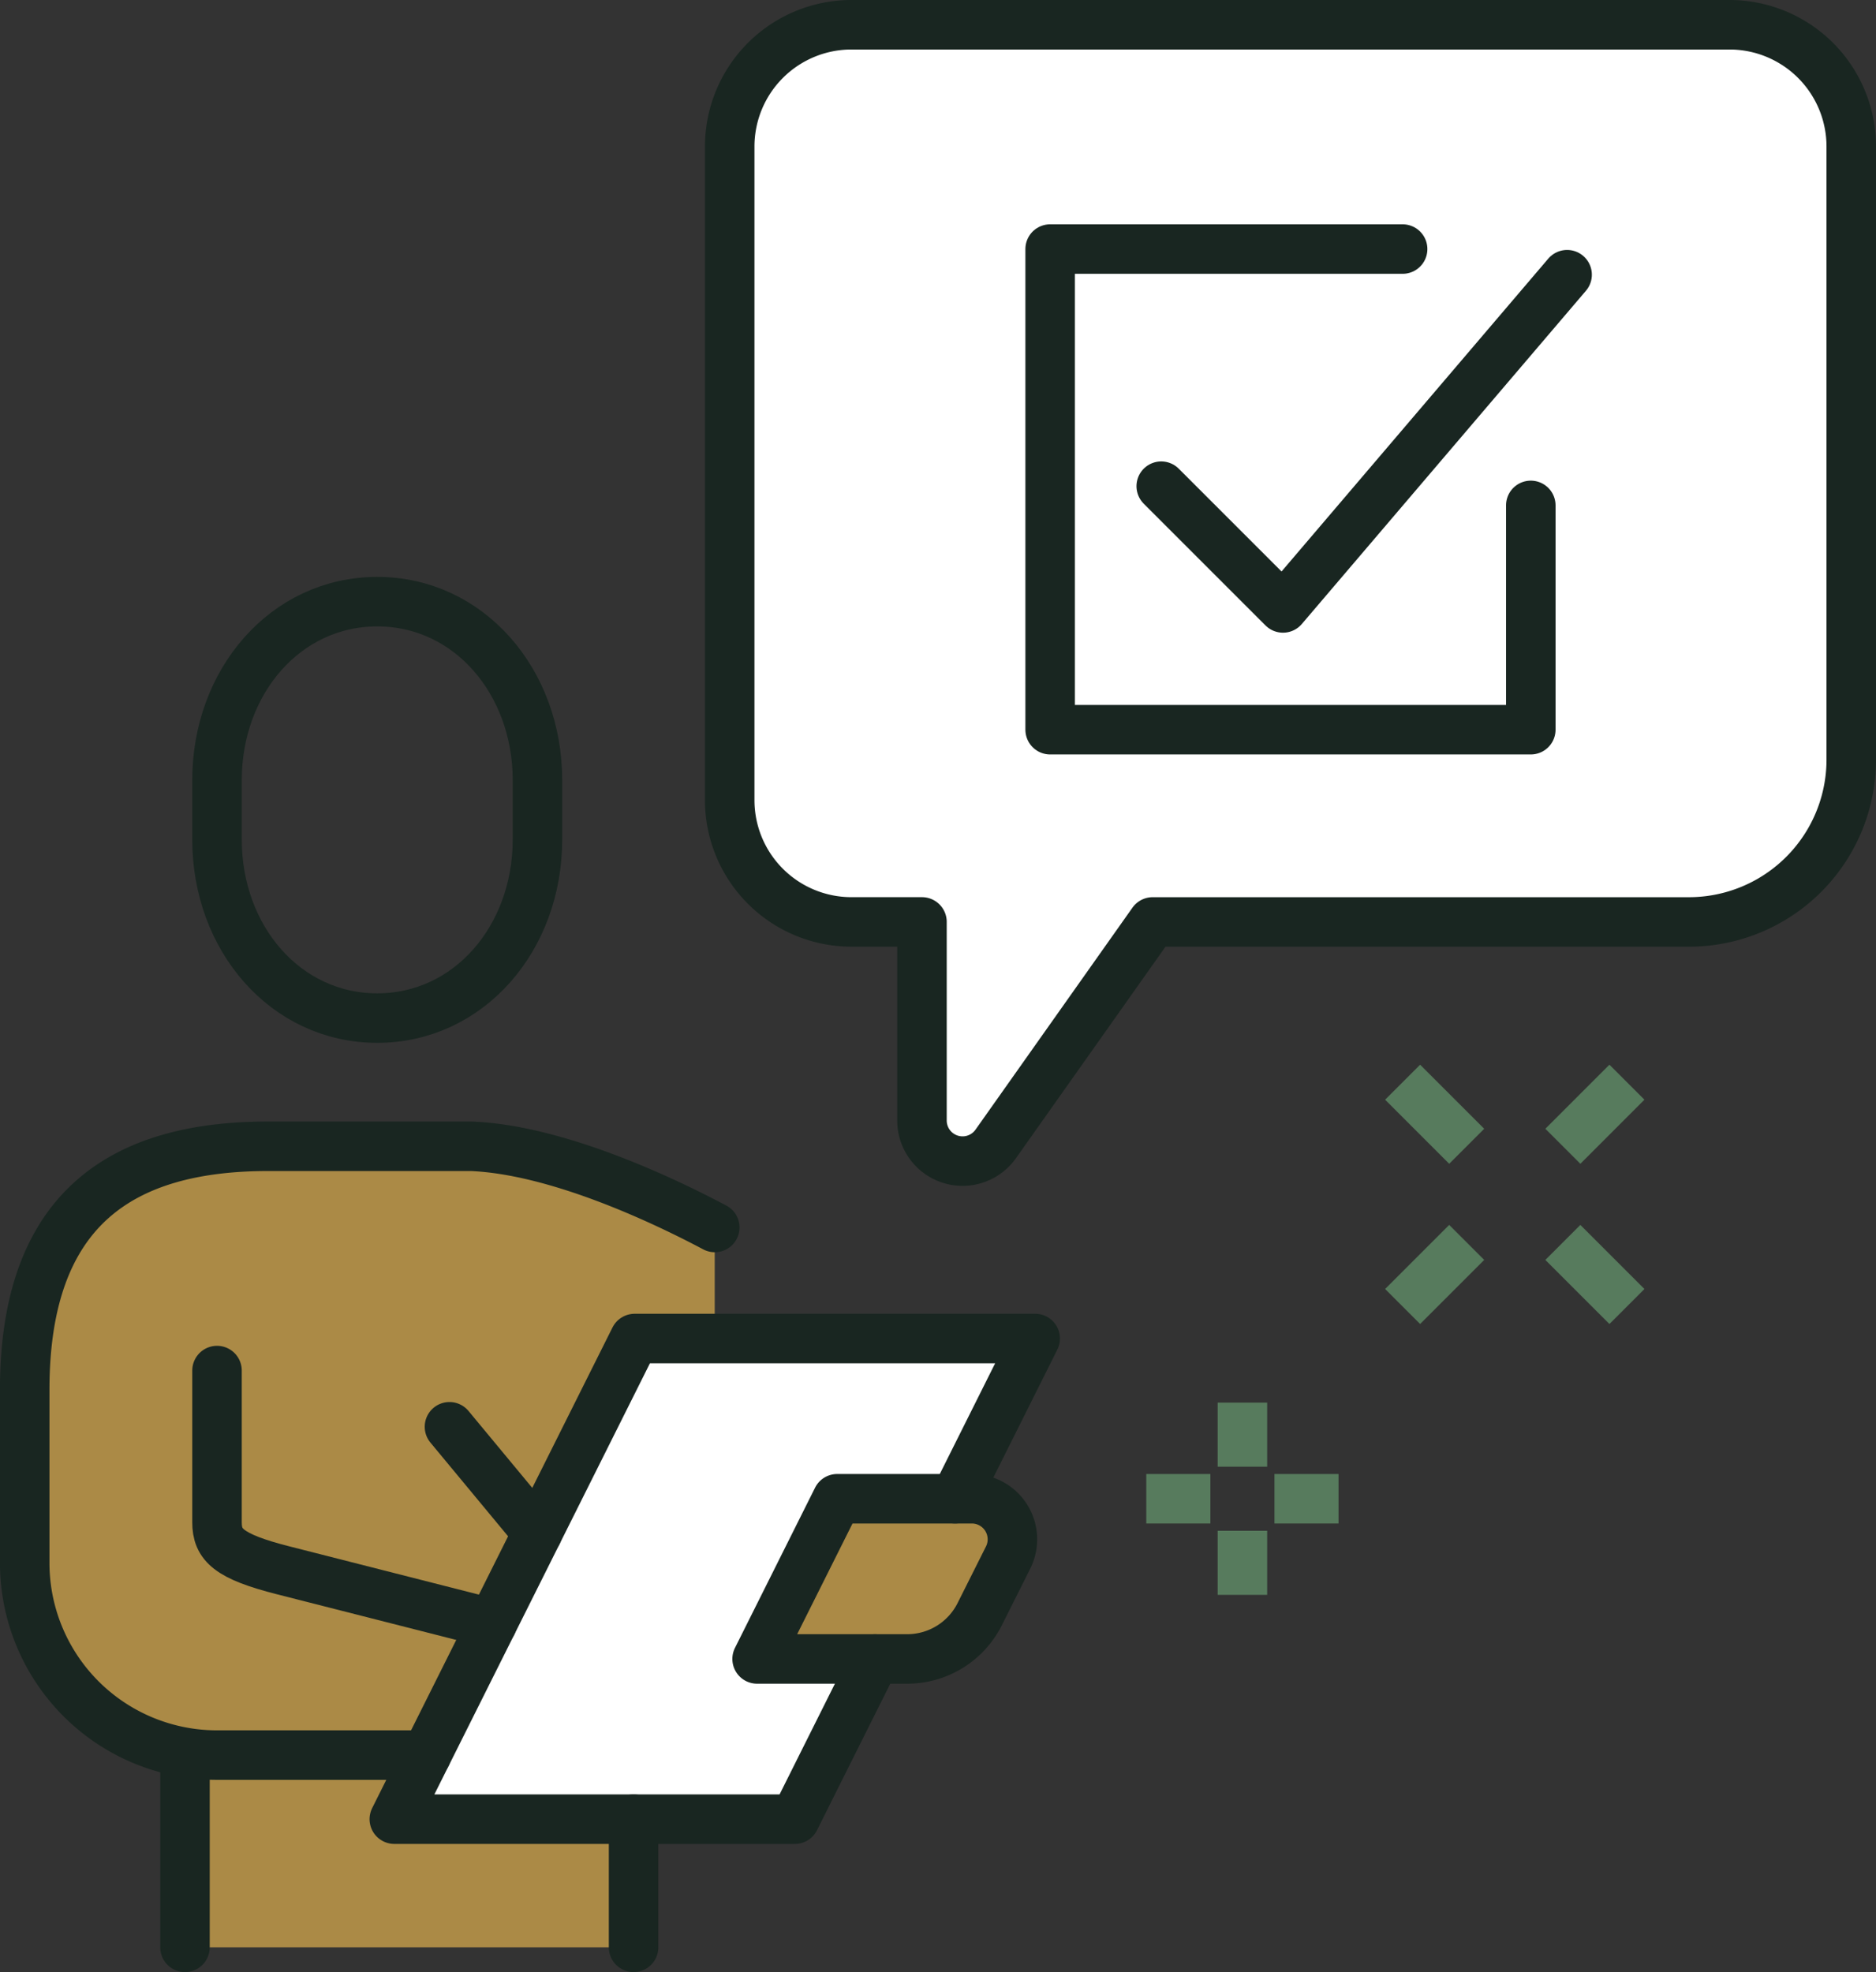
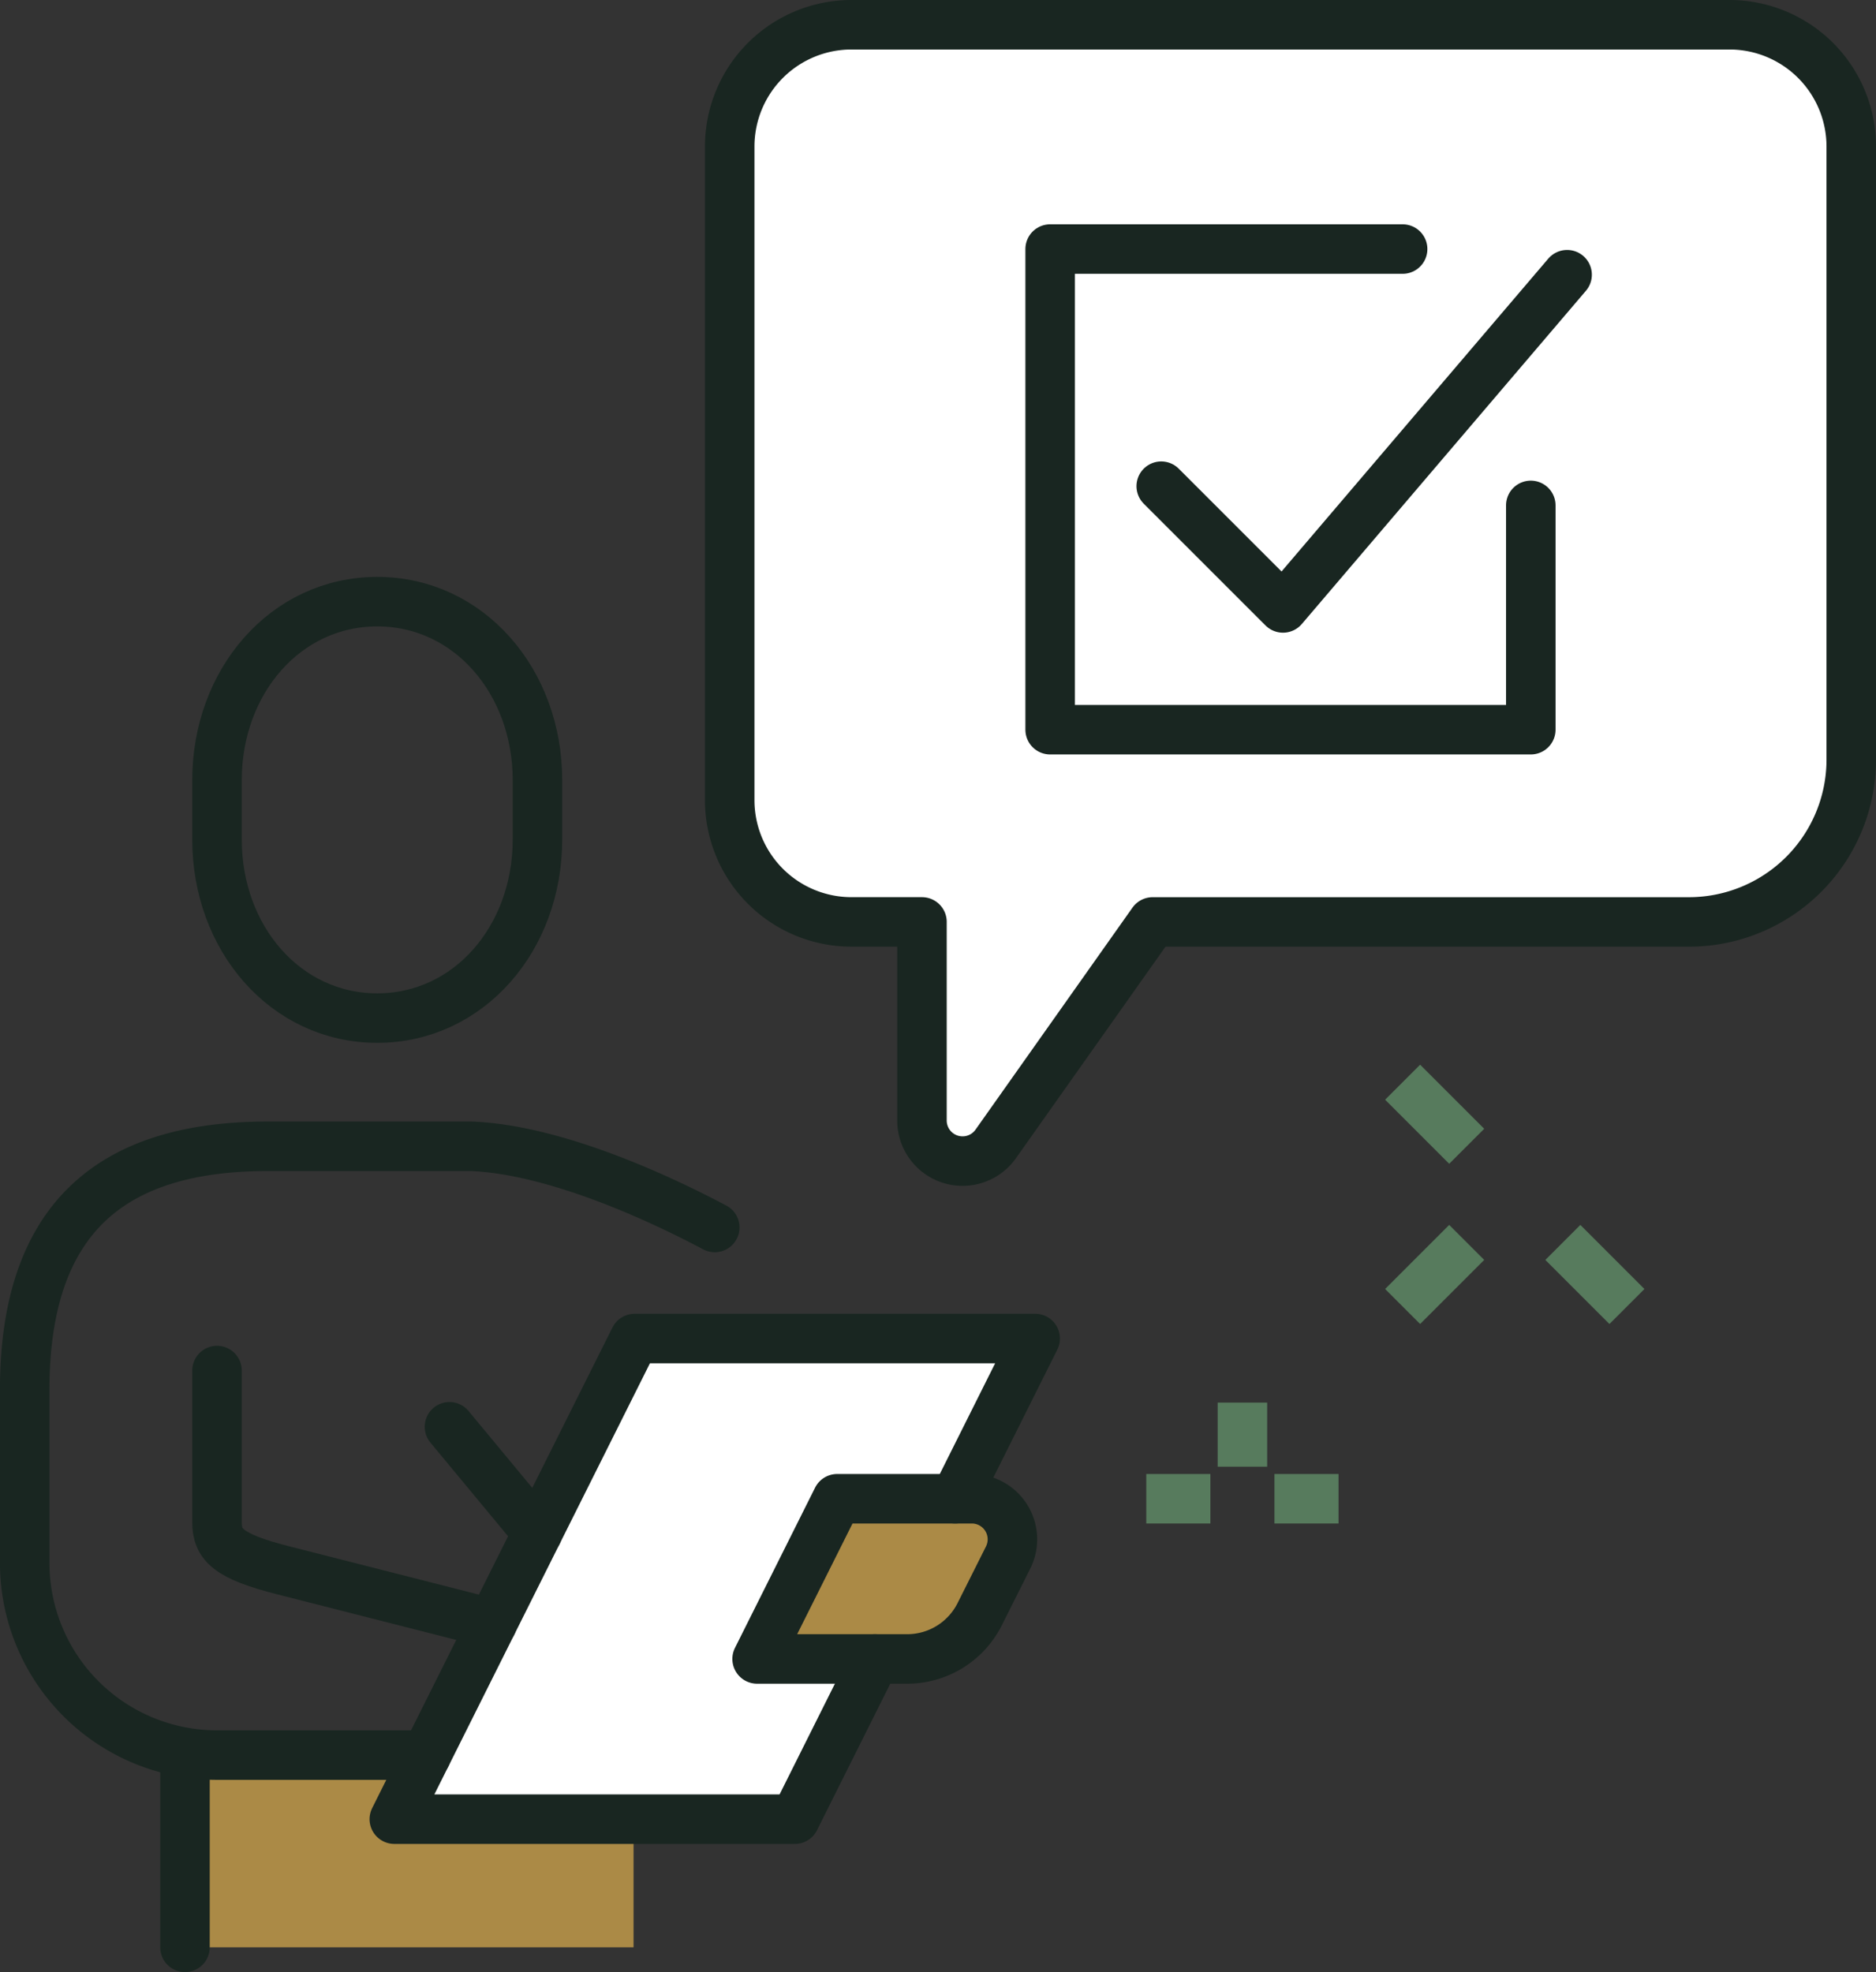
<svg xmlns="http://www.w3.org/2000/svg" width="75.789" height="79.673" viewBox="0 0 75.789 79.673">
  <rect x="0" y="0" width="75.789" height="79.673" fill="#333333" stroke="none" />
  <g id="Groupe_1052" data-name="Groupe 1052" transform="translate(-602 -318.789)">
    <path id="Tracé_3104" data-name="Tracé 3104" d="M625.861,366.544l-9.709,19.418h16.182l9.709-19.418Z" transform="translate(1.778 6.322)" fill="#fff" />
-     <path id="Tracé_3105" data-name="Tracé 3105" d="M621.037,359.7h-8.2c-5.876,0-9.839,2.479-9.839,9.839v6.99a7.767,7.767,0,0,0,7.767,7.767h8.457l8.372-16.828h3.28V362.98C628.69,361.82,624.453,359.838,621.037,359.7Z" transform="translate(0 5.397)" fill="#ab8a46" />
    <path id="Tracé_3106" data-name="Tracé 3106" d="M635.127,378.718h-6.064l3.236-6.472h5.438a1.64,1.64,0,0,1,1.467,2.373L638.06,376.9A3.277,3.277,0,0,1,635.127,378.718Z" transform="translate(3.524 7.093)" fill="#ab8a46" />
    <path id="Tracé_3107" data-name="Tracé 3107" d="M617.159,383.957l1.295-2.589H608.7v7.767h18.124v-5.178Z" transform="translate(0.771 8.327)" fill="#ab8a46" />
    <path id="Tracé_3108" data-name="Tracé 3108" d="M616.315,357.144c3.705,0,6.473-3.229,6.473-7.212v-2.4c0-3.983-2.768-7.212-6.473-7.212s-6.473,3.229-6.473,7.212v2.4C609.842,353.916,612.61,357.144,616.315,357.144Z" transform="translate(0.925 2.776)" fill="none" stroke="#192621" stroke-linecap="round" stroke-linejoin="round" stroke-width="2" />
    <path id="Tracé_3109" data-name="Tracé 3109" d="M630.876,362.982c-2.187-1.161-6.423-3.143-9.839-3.28h-8.2c-5.876,0-9.839,2.478-9.839,9.838v6.991a7.767,7.767,0,0,0,7.767,7.767h8.457" transform="translate(0 5.397)" fill="none" stroke="#192621" stroke-linecap="round" stroke-linejoin="round" stroke-width="2" />
    <path id="Tracé_3110" data-name="Tracé 3110" d="M609.842,367.684v6.128c0,.906.451,1.378,2.676,1.943l8.439,2.149" transform="translate(0.925 6.476)" fill="none" stroke="#192621" stroke-linecap="round" stroke-linejoin="round" stroke-width="2" />
    <line id="Ligne_47" data-name="Ligne 47" y2="7.767" transform="translate(609.473 389.695)" fill="none" stroke="#192621" stroke-linecap="round" stroke-linejoin="round" stroke-width="2" />
-     <line id="Ligne_48" data-name="Ligne 48" y2="5.178" transform="translate(627.596 392.284)" fill="none" stroke="#192621" stroke-linecap="round" stroke-linejoin="round" stroke-width="2" />
    <path id="Tracé_3111" data-name="Tracé 3111" d="M635.127,378.718h-6.064l3.236-6.472h5.438a1.64,1.64,0,0,1,1.467,2.373L638.06,376.9A3.277,3.277,0,0,1,635.127,378.718Z" transform="translate(3.524 7.093)" fill="none" stroke="#192621" stroke-linecap="round" stroke-linejoin="round" stroke-width="2" />
    <line id="Ligne_49" data-name="Ligne 49" x2="3.554" y2="4.288" transform="translate(620.158 376.431)" fill="none" stroke="#192621" stroke-linecap="round" stroke-linejoin="round" stroke-width="2" />
    <path id="Tracé_3112" data-name="Tracé 3112" d="M638.807,373.017l3.236-6.473H625.861l-9.709,19.418h16.182l3.236-6.473" transform="translate(1.778 6.322)" fill="none" stroke="#192621" stroke-linecap="round" stroke-linejoin="round" stroke-width="2" />
    <path id="Tracé_3113" data-name="Tracé 3113" d="M633.007,319.789h35.471a4.92,4.92,0,0,1,4.919,4.92v24.768a6.559,6.559,0,0,1-6.559,6.559H645.175l-6.341,8.969a1.64,1.64,0,0,1-2.979-.947v-8.023h-2.848a4.919,4.919,0,0,1-4.919-4.919V324.709A4.92,4.92,0,0,1,633.007,319.789Z" transform="translate(3.392)" fill="#fff" stroke="#192621" stroke-linecap="round" stroke-linejoin="round" stroke-width="2" />
    <path id="Tracé_3114" data-name="Tracé 3114" d="M658.909,338.128v9.062H639.491V327.772h14.24" transform="translate(4.934 1.079)" fill="none" stroke="#192621" stroke-linecap="round" stroke-linejoin="round" stroke-width="2" />
    <path id="Tracé_3115" data-name="Tracé 3115" d="M643.444,337.228l4.919,4.919,11.478-13.463" transform="translate(5.469 1.203)" fill="none" stroke="#192621" stroke-linecap="round" stroke-linejoin="round" stroke-width="2" />
    <g id="Groupe_1050" data-name="Groupe 1050" transform="translate(648.309 375.455)">
      <line id="Ligne_50" data-name="Ligne 50" y2="2.589" transform="translate(3.884)" fill="none" stroke="#577b5d" stroke-miterlimit="10" stroke-width="2" />
-       <line id="Ligne_51" data-name="Ligne 51" y2="2.589" transform="translate(3.884 5.178)" fill="none" stroke="#577b5d" stroke-miterlimit="10" stroke-width="2" />
      <line id="Ligne_52" data-name="Ligne 52" x2="2.589" transform="translate(5.178 3.884)" fill="none" stroke="#577b5d" stroke-miterlimit="10" stroke-width="2" />
      <line id="Ligne_53" data-name="Ligne 53" x2="2.589" transform="translate(0 3.884)" fill="none" stroke="#577b5d" stroke-miterlimit="10" stroke-width="2" />
    </g>
    <g id="Groupe_1051" data-name="Groupe 1051" transform="translate(658.665 362.51)">
-       <line id="Ligne_54" data-name="Ligne 54" y1="2.589" x2="2.589" transform="translate(6.473)" fill="none" stroke="#577b5d" stroke-miterlimit="10" stroke-width="2" />
      <line id="Ligne_55" data-name="Ligne 55" y1="2.589" x2="2.589" transform="translate(0 6.473)" fill="none" stroke="#577b5d" stroke-miterlimit="10" stroke-width="2" />
      <line id="Ligne_56" data-name="Ligne 56" x1="2.589" y1="2.589" fill="none" stroke="#577b5d" stroke-miterlimit="10" stroke-width="2" />
      <line id="Ligne_57" data-name="Ligne 57" x1="2.589" y1="2.589" transform="translate(6.473 6.473)" fill="none" stroke="#577b5d" stroke-miterlimit="10" stroke-width="2" />
    </g>
  </g>
</svg>